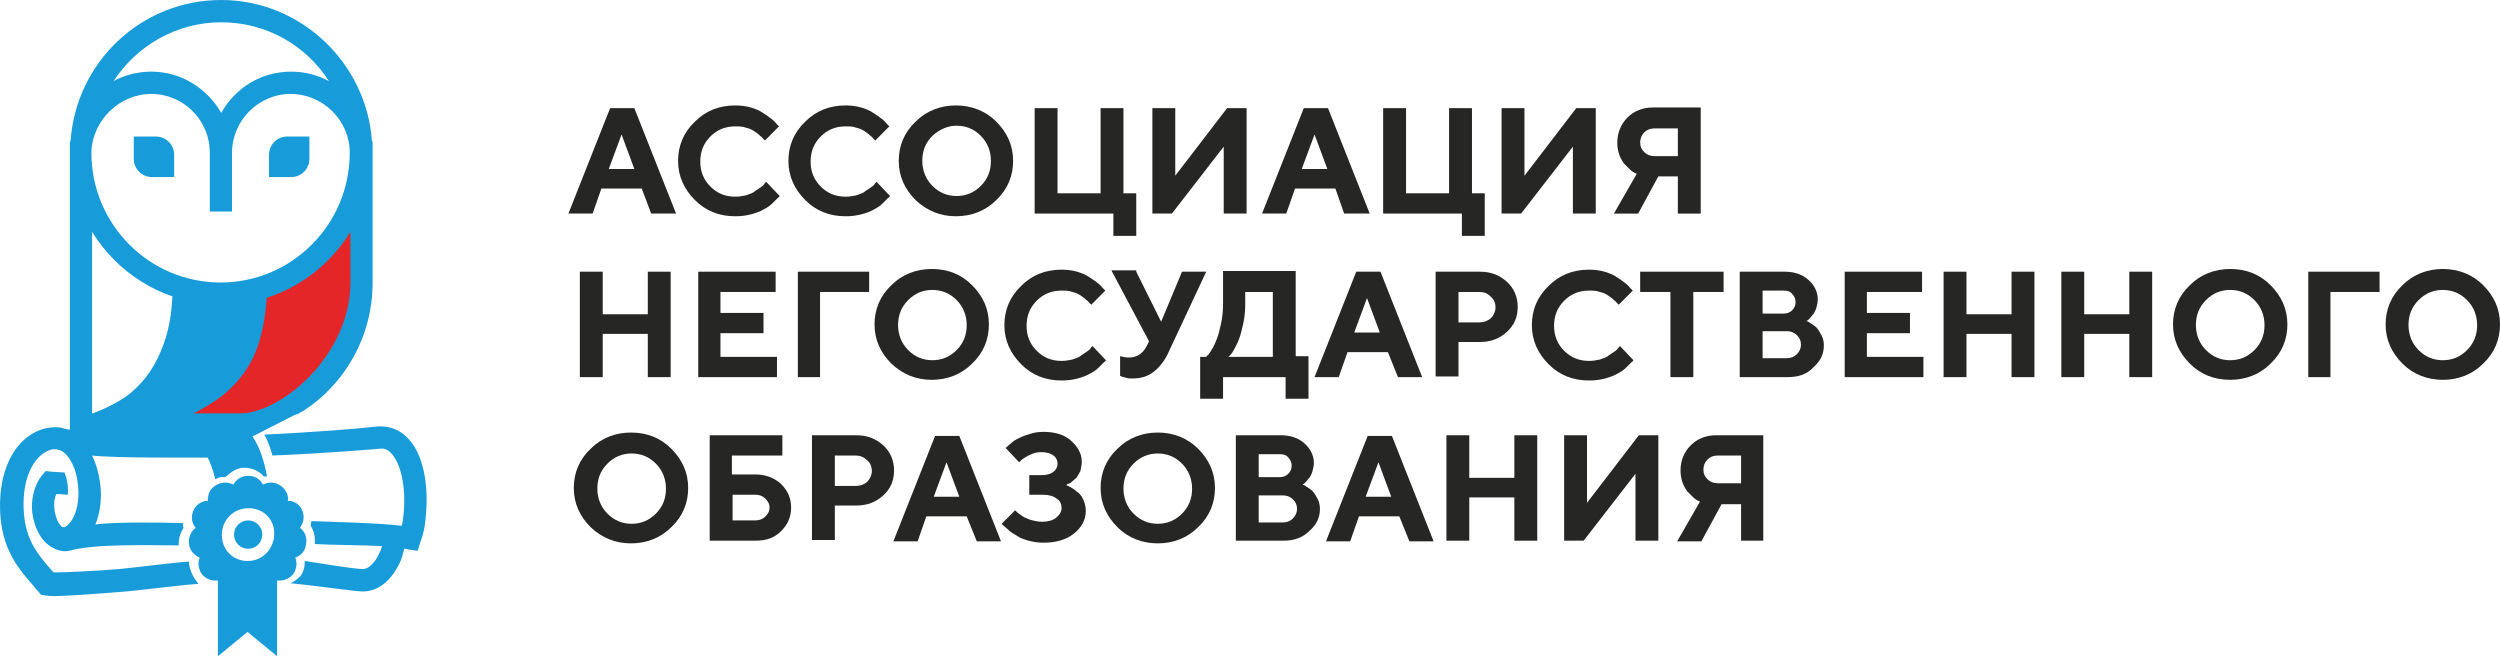
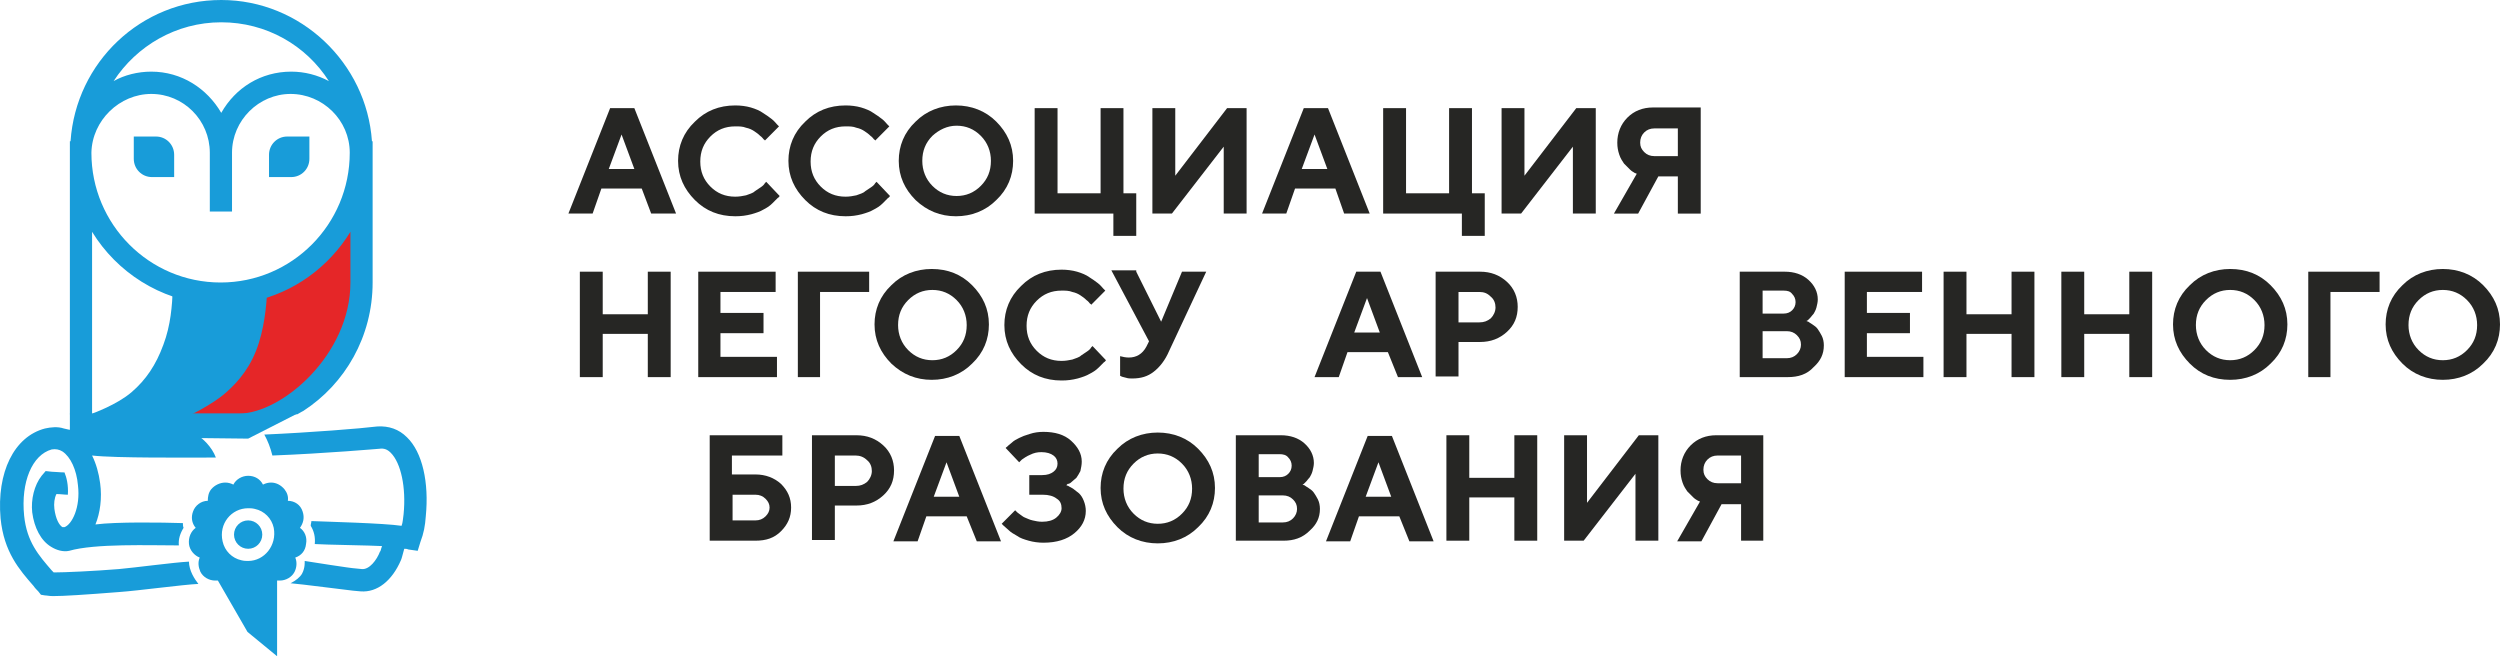
<svg xmlns="http://www.w3.org/2000/svg" width="160" height="42" viewBox="0 0 160 42" fill="none">
  <path d="M41.072 12.068H38.488L37.928 13.668H36.378L39.048 6.921H40.598L43.268 13.668H41.675L41.072 12.068ZM40.598 10.814L39.78 8.608L38.962 10.814H40.598Z" fill="#262624" />
  <path d="M47.057 6.748C47.401 6.748 47.746 6.791 48.047 6.877C48.349 6.964 48.65 7.094 48.822 7.223C49.038 7.353 49.21 7.483 49.382 7.613C49.554 7.742 49.641 7.872 49.727 7.959L49.856 8.088L48.952 8.997C48.952 8.954 48.908 8.954 48.865 8.91C48.822 8.867 48.779 8.781 48.65 8.694C48.521 8.564 48.392 8.478 48.263 8.391C48.133 8.305 47.961 8.218 47.746 8.175C47.531 8.088 47.315 8.088 47.057 8.088C46.411 8.088 45.894 8.305 45.464 8.737C45.033 9.17 44.818 9.689 44.818 10.338C44.818 10.986 45.033 11.505 45.464 11.938C45.894 12.371 46.411 12.587 47.057 12.587C47.315 12.587 47.531 12.544 47.746 12.5C47.961 12.414 48.176 12.371 48.306 12.241C48.435 12.154 48.564 12.068 48.693 11.981C48.822 11.895 48.908 11.808 48.952 11.722L49.038 11.635L49.899 12.544C49.856 12.587 49.856 12.63 49.77 12.673C49.727 12.717 49.597 12.846 49.425 13.019C49.253 13.193 49.038 13.322 48.865 13.409C48.65 13.539 48.392 13.625 48.09 13.711C47.746 13.798 47.444 13.841 47.057 13.841C46.024 13.841 45.162 13.495 44.473 12.803C43.785 12.111 43.397 11.289 43.397 10.294C43.397 9.343 43.741 8.478 44.473 7.786C45.162 7.094 46.024 6.748 47.057 6.748Z" fill="#262624" />
  <path d="M54.118 6.748C54.463 6.748 54.807 6.791 55.109 6.877C55.41 6.964 55.712 7.094 55.884 7.223C56.099 7.353 56.271 7.483 56.444 7.613C56.616 7.742 56.702 7.872 56.788 7.959L56.917 8.088L56.013 8.997C56.013 8.954 55.97 8.954 55.927 8.91C55.884 8.867 55.841 8.781 55.712 8.694C55.583 8.564 55.453 8.478 55.324 8.391C55.195 8.305 55.023 8.218 54.807 8.175C54.592 8.088 54.377 8.088 54.118 8.088C53.473 8.088 52.956 8.305 52.525 8.737C52.095 9.17 51.879 9.689 51.879 10.338C51.879 10.986 52.095 11.505 52.525 11.938C52.956 12.371 53.473 12.587 54.118 12.587C54.377 12.587 54.592 12.544 54.807 12.5C55.023 12.414 55.238 12.371 55.367 12.241C55.496 12.154 55.626 12.068 55.755 11.981C55.884 11.895 55.97 11.808 56.013 11.722L56.099 11.635L56.96 12.544C56.917 12.587 56.917 12.63 56.831 12.673C56.788 12.717 56.659 12.846 56.487 13.019C56.315 13.193 56.099 13.322 55.927 13.409C55.712 13.539 55.453 13.625 55.152 13.711C54.807 13.798 54.506 13.841 54.118 13.841C53.085 13.841 52.224 13.495 51.535 12.803C50.846 12.111 50.459 11.289 50.459 10.294C50.459 9.343 50.803 8.478 51.535 7.786C52.224 7.094 53.085 6.748 54.118 6.748Z" fill="#262624" />
  <path d="M58.596 12.803C57.907 12.111 57.52 11.289 57.52 10.294C57.52 9.343 57.864 8.478 58.596 7.786C59.285 7.094 60.19 6.748 61.18 6.748C62.17 6.748 63.075 7.094 63.764 7.786C64.453 8.478 64.84 9.3 64.84 10.294C64.84 11.246 64.496 12.111 63.764 12.803C63.075 13.495 62.17 13.841 61.18 13.841C60.19 13.841 59.328 13.495 58.596 12.803ZM59.673 8.694C59.242 9.127 59.027 9.646 59.027 10.294C59.027 10.9 59.242 11.462 59.673 11.895C60.103 12.327 60.62 12.544 61.223 12.544C61.826 12.544 62.343 12.327 62.773 11.895C63.204 11.462 63.419 10.943 63.419 10.294C63.419 9.689 63.204 9.127 62.773 8.694C62.343 8.261 61.826 8.045 61.223 8.045C60.62 8.045 60.103 8.305 59.673 8.694Z" fill="#262624" />
  <path d="M66.218 13.668V6.921H67.682V12.371H70.438V6.921H71.901V12.371H72.72V15.096H71.256V13.668H66.218Z" fill="#262624" />
  <path d="M79.782 13.668H78.318V9.386L75.002 13.668H73.753V6.921H75.217V11.246L78.533 6.921H79.782V13.668Z" fill="#262624" />
  <path d="M85.465 12.068H82.882L82.322 13.668H80.772L83.442 6.921H84.992L87.661 13.668H86.025L85.465 12.068ZM84.949 10.814L84.131 8.608L83.312 10.814H84.949Z" fill="#262624" />
  <path d="M88.522 13.668V6.921H89.987V12.371H92.742V6.921H94.206V12.371H95.024V15.096H93.56V13.668H88.522Z" fill="#262624" />
  <path d="M102.086 13.668H100.665V9.386L97.35 13.668H96.101V6.921H97.565V11.246L100.881 6.921H102.129V13.668H102.086Z" fill="#262624" />
  <path d="M108.846 6.921V13.669H107.382V11.29H106.133L104.842 13.669H103.292L104.755 11.117C104.712 11.117 104.669 11.073 104.626 11.073C104.583 11.03 104.454 10.987 104.325 10.857C104.196 10.727 104.067 10.598 103.937 10.468C103.851 10.338 103.722 10.165 103.636 9.905C103.55 9.646 103.507 9.43 103.507 9.127C103.507 8.521 103.722 7.959 104.153 7.527C104.583 7.094 105.143 6.878 105.789 6.878H108.846V6.921ZM104.971 9.127C104.971 9.386 105.057 9.559 105.229 9.732C105.401 9.905 105.617 9.992 105.875 9.992H107.382V8.219H105.875C105.617 8.219 105.401 8.305 105.229 8.478C105.057 8.651 104.971 8.867 104.971 9.127Z" fill="#262624" />
  <path d="M42.923 17.388V24.136H41.459V21.368H38.574V24.136H37.11V17.388H38.574V20.113H41.459V17.388H42.923Z" fill="#262624" />
  <path d="M46.109 22.838H49.726V24.136H44.688V17.388H49.64V18.686H46.109V20.027H48.865V21.324H46.109V22.838Z" fill="#262624" />
  <path d="M51.062 24.136V17.388H55.626V18.686H52.483V24.136H51.062Z" fill="#262624" />
  <path d="M57.047 23.271C56.358 22.579 55.97 21.757 55.97 20.762C55.97 19.81 56.315 18.945 57.047 18.253C57.736 17.561 58.64 17.215 59.63 17.215C60.664 17.215 61.525 17.561 62.214 18.253C62.903 18.945 63.29 19.767 63.29 20.762C63.29 21.713 62.946 22.579 62.214 23.271C61.525 23.963 60.62 24.309 59.63 24.309C58.64 24.309 57.779 23.963 57.047 23.271ZM58.123 19.205C57.693 19.637 57.477 20.156 57.477 20.805C57.477 21.411 57.693 21.973 58.123 22.406C58.554 22.838 59.07 23.054 59.673 23.054C60.276 23.054 60.793 22.838 61.223 22.406C61.654 21.973 61.869 21.454 61.869 20.805C61.869 20.2 61.654 19.637 61.223 19.205C60.793 18.772 60.276 18.556 59.673 18.556C59.07 18.556 58.554 18.772 58.123 19.205Z" fill="#262624" />
  <path d="M67.94 17.258C68.285 17.258 68.629 17.302 68.931 17.388C69.232 17.475 69.533 17.604 69.706 17.734C69.921 17.864 70.093 17.994 70.265 18.123C70.438 18.253 70.524 18.383 70.61 18.469L70.739 18.599L69.835 19.508C69.835 19.464 69.792 19.464 69.749 19.421C69.706 19.378 69.663 19.291 69.533 19.205C69.404 19.075 69.275 18.988 69.146 18.902C69.017 18.816 68.844 18.729 68.629 18.686C68.414 18.599 68.199 18.599 67.94 18.599C67.294 18.599 66.778 18.816 66.347 19.248C65.916 19.68 65.701 20.2 65.701 20.848C65.701 21.497 65.916 22.016 66.347 22.449C66.778 22.881 67.294 23.098 67.94 23.098C68.199 23.098 68.414 23.054 68.629 23.011C68.844 22.925 69.06 22.881 69.189 22.752C69.318 22.665 69.447 22.579 69.576 22.492C69.706 22.406 69.792 22.319 69.835 22.233L69.921 22.146L70.782 23.054C70.739 23.098 70.739 23.141 70.653 23.184C70.61 23.227 70.481 23.357 70.308 23.53C70.136 23.703 69.921 23.833 69.749 23.919C69.533 24.049 69.275 24.136 68.974 24.222C68.629 24.309 68.328 24.352 67.94 24.352C66.907 24.352 66.046 24.006 65.357 23.314C64.668 22.622 64.28 21.8 64.28 20.805C64.28 19.854 64.625 18.988 65.357 18.296C66.046 17.604 66.907 17.258 67.94 17.258Z" fill="#262624" />
  <path d="M72.72 17.388L74.313 20.589L75.648 17.388H77.198L74.83 22.449C74.572 23.055 74.227 23.487 73.84 23.79C73.452 24.093 73.022 24.223 72.462 24.223C72.333 24.223 72.203 24.223 72.074 24.179C71.945 24.136 71.859 24.136 71.773 24.093L71.687 24.049V22.795C71.859 22.838 72.031 22.882 72.246 22.882C72.72 22.882 73.108 22.665 73.366 22.189L73.538 21.843L71.127 17.302H72.72V17.388Z" fill="#262624" />
-   <path d="M76.811 22.838H77.198C77.241 22.795 77.241 22.752 77.327 22.709C77.37 22.665 77.456 22.535 77.586 22.319C77.715 22.103 77.801 21.887 77.887 21.67C77.973 21.454 78.059 21.108 78.145 20.719C78.231 20.329 78.275 19.897 78.275 19.421V17.345H82.925V22.795H83.743V25.52H82.279V24.136H78.275V25.52H76.811V22.838ZM79.695 19.464C79.695 19.897 79.652 20.329 79.566 20.719C79.48 21.108 79.394 21.454 79.308 21.67C79.222 21.93 79.093 22.146 79.007 22.319C78.92 22.492 78.834 22.622 78.748 22.709L78.619 22.838H81.461V18.686H79.695V19.464Z" fill="#262624" />
  <path d="M88.824 22.535H86.24L85.68 24.136H84.13L86.8 17.388H88.35L91.02 24.136H89.47L88.824 22.535ZM88.307 21.281L87.489 19.075L86.671 21.281H88.307Z" fill="#262624" />
  <path d="M91.88 17.388H94.722C95.411 17.388 95.971 17.605 96.445 18.037C96.918 18.47 97.133 19.032 97.133 19.637C97.133 20.286 96.918 20.805 96.445 21.238C95.971 21.67 95.411 21.887 94.722 21.887H93.344V24.093H91.88V17.388ZM94.679 18.686H93.344V20.632H94.679C94.981 20.632 95.196 20.546 95.411 20.373C95.583 20.2 95.713 19.94 95.713 19.681C95.713 19.421 95.626 19.162 95.411 18.989C95.196 18.772 94.981 18.686 94.679 18.686Z" fill="#262624" />
-   <path d="M101.699 17.258C102.043 17.258 102.388 17.302 102.689 17.388C102.99 17.475 103.292 17.604 103.464 17.734C103.679 17.864 103.851 17.994 104.024 18.123C104.196 18.253 104.282 18.383 104.368 18.469L104.497 18.599L103.593 19.508C103.593 19.464 103.55 19.464 103.507 19.421C103.464 19.378 103.421 19.291 103.292 19.205C103.163 19.075 103.033 18.988 102.904 18.902C102.775 18.816 102.603 18.729 102.388 18.686C102.172 18.599 101.957 18.599 101.699 18.599C101.053 18.599 100.536 18.816 100.105 19.248C99.675 19.68 99.46 20.2 99.46 20.848C99.46 21.497 99.675 22.016 100.105 22.449C100.536 22.881 101.053 23.098 101.699 23.098C101.957 23.098 102.172 23.054 102.388 23.011C102.603 22.925 102.818 22.881 102.947 22.752C103.076 22.665 103.206 22.579 103.335 22.492C103.464 22.406 103.55 22.319 103.593 22.233L103.679 22.146L104.54 23.054C104.497 23.098 104.497 23.141 104.411 23.184C104.368 23.227 104.239 23.357 104.067 23.53C103.895 23.703 103.679 23.833 103.507 23.919C103.292 24.049 103.033 24.136 102.732 24.222C102.387 24.309 102.086 24.352 101.699 24.352C100.665 24.352 99.804 24.006 99.115 23.314C98.426 22.622 98.039 21.8 98.039 20.805C98.039 19.854 98.383 18.988 99.115 18.296C99.804 17.604 100.665 17.258 101.699 17.258Z" fill="#262624" />
-   <path d="M105.014 17.388H110.31V18.686H108.372V24.136H106.908V18.686H104.971V17.388H105.014Z" fill="#262624" />
  <path d="M114.4 24.136H111.343V17.388H114.228C114.831 17.388 115.348 17.561 115.735 17.907C116.123 18.253 116.338 18.686 116.338 19.162C116.338 19.335 116.295 19.508 116.252 19.681C116.209 19.854 116.123 19.983 116.08 20.07C115.994 20.157 115.907 20.286 115.864 20.329C115.778 20.416 115.735 20.459 115.692 20.503L115.606 20.546C115.649 20.546 115.692 20.589 115.735 20.589C115.778 20.632 115.864 20.675 115.994 20.762C116.123 20.849 116.252 20.935 116.338 21.065C116.424 21.195 116.51 21.324 116.596 21.497C116.683 21.67 116.726 21.887 116.726 22.103C116.726 22.665 116.51 23.098 116.08 23.487C115.649 23.963 115.089 24.136 114.4 24.136ZM114.142 18.599H112.807V20.07H114.142C114.4 20.07 114.573 19.983 114.702 19.854C114.831 19.724 114.917 19.551 114.917 19.335C114.917 19.118 114.831 18.945 114.702 18.816C114.573 18.643 114.4 18.599 114.142 18.599ZM112.807 22.925H114.357C114.616 22.925 114.831 22.838 115.003 22.665C115.175 22.492 115.262 22.276 115.262 22.06C115.262 21.8 115.175 21.627 115.003 21.454C114.831 21.281 114.616 21.195 114.357 21.195H112.807V22.925Z" fill="#262624" />
  <path d="M119.481 22.838H123.098V24.136H118.061V17.388H123.012V18.686H119.481V20.027H122.237V21.324H119.481V22.838Z" fill="#262624" />
  <path d="M130.203 17.388V24.136H128.739V21.368H125.854V24.136H124.39V17.388H125.854V20.113H128.739V17.388H130.203Z" fill="#262624" />
  <path d="M137.739 17.388V24.136H136.275V21.368H133.39V24.136H131.926V17.388H133.39V20.113H136.275V17.388H137.739Z" fill="#262624" />
  <path d="M140.15 23.271C139.461 22.579 139.073 21.757 139.073 20.762C139.073 19.81 139.418 18.945 140.15 18.253C140.839 17.561 141.743 17.215 142.733 17.215C143.767 17.215 144.628 17.561 145.317 18.253C146.006 18.945 146.393 19.767 146.393 20.762C146.393 21.713 146.049 22.579 145.317 23.271C144.628 23.963 143.724 24.309 142.733 24.309C141.7 24.309 140.839 23.963 140.15 23.271ZM141.183 19.205C140.753 19.637 140.537 20.156 140.537 20.805C140.537 21.411 140.753 21.973 141.183 22.406C141.614 22.838 142.13 23.054 142.733 23.054C143.336 23.054 143.853 22.838 144.283 22.406C144.714 21.973 144.929 21.454 144.929 20.805C144.929 20.2 144.714 19.637 144.283 19.205C143.853 18.772 143.336 18.556 142.733 18.556C142.13 18.556 141.614 18.772 141.183 19.205Z" fill="#262624" />
  <path d="M147.729 24.136V17.388H152.293V18.686H149.149V24.136H147.729Z" fill="#262624" />
  <path d="M153.757 23.271C153.068 22.579 152.68 21.757 152.68 20.762C152.68 19.81 153.025 18.945 153.757 18.253C154.446 17.561 155.35 17.215 156.34 17.215C157.331 17.215 158.235 17.561 158.924 18.253C159.613 18.945 160 19.767 160 20.762C160 21.713 159.656 22.579 158.924 23.271C158.235 23.963 157.331 24.309 156.34 24.309C155.35 24.309 154.446 23.963 153.757 23.271ZM154.79 19.205C154.359 19.637 154.144 20.156 154.144 20.805C154.144 21.411 154.359 21.973 154.79 22.406C155.221 22.838 155.737 23.054 156.34 23.054C156.943 23.054 157.46 22.838 157.89 22.406C158.321 21.973 158.536 21.454 158.536 20.805C158.536 20.2 158.321 19.637 157.89 19.205C157.46 18.772 156.943 18.556 156.34 18.556C155.737 18.556 155.221 18.772 154.79 19.205Z" fill="#262624" />
-   <path d="M37.799 33.738C37.11 33.046 36.723 32.224 36.723 31.23C36.723 30.278 37.067 29.413 37.799 28.721C38.488 28.029 39.392 27.683 40.383 27.683C41.416 27.683 42.277 28.029 42.966 28.721C43.655 29.413 44.043 30.235 44.043 31.23C44.043 32.181 43.698 33.046 42.966 33.738C42.277 34.43 41.373 34.776 40.383 34.776C39.392 34.776 38.531 34.43 37.799 33.738ZM38.876 29.672C38.445 30.105 38.23 30.624 38.23 31.273C38.23 31.878 38.445 32.441 38.876 32.873C39.306 33.306 39.823 33.522 40.426 33.522C41.029 33.522 41.545 33.306 41.976 32.873C42.406 32.441 42.622 31.922 42.622 31.273C42.622 30.667 42.406 30.105 41.976 29.672C41.545 29.24 41.029 29.023 40.426 29.023C39.823 29.023 39.306 29.24 38.876 29.672Z" fill="#262624" />
  <path d="M48.349 34.604H45.421V27.856H50.071V29.154H46.842V30.365H48.349C48.995 30.365 49.554 30.581 49.985 30.97C50.416 31.403 50.631 31.879 50.631 32.484C50.631 33.09 50.416 33.566 49.985 33.998C49.554 34.431 49.038 34.604 48.349 34.604ZM46.885 33.306H48.349C48.607 33.306 48.822 33.219 48.995 33.047C49.167 32.873 49.253 32.7 49.253 32.484C49.253 32.268 49.167 32.095 48.995 31.922C48.822 31.749 48.607 31.662 48.349 31.662H46.885V33.306Z" fill="#262624" />
  <path d="M51.966 27.856H54.808C55.497 27.856 56.056 28.072 56.53 28.505C57.004 28.937 57.219 29.5 57.219 30.105C57.219 30.754 57.004 31.273 56.53 31.706C56.056 32.138 55.497 32.354 54.808 32.354H53.43V34.56H51.966V27.856ZM54.765 29.154H53.43V31.1H54.765C55.066 31.1 55.281 31.014 55.497 30.84C55.669 30.668 55.798 30.408 55.798 30.148C55.798 29.889 55.712 29.629 55.497 29.456C55.281 29.24 55.023 29.154 54.765 29.154Z" fill="#262624" />
  <path d="M61.869 33.046H59.286L58.726 34.647H57.176L59.845 27.899H61.395L64.065 34.647H62.515L61.869 33.046ZM61.395 31.792L60.577 29.586L59.759 31.792H61.395Z" fill="#262624" />
  <path d="M68.242 31.056C68.285 31.056 68.328 31.099 68.371 31.099C68.414 31.143 68.543 31.186 68.673 31.273C68.802 31.359 68.931 31.489 69.06 31.575C69.189 31.705 69.275 31.835 69.362 32.051C69.448 32.267 69.491 32.484 69.491 32.7C69.491 33.262 69.232 33.738 68.759 34.127C68.285 34.517 67.639 34.733 66.778 34.733C66.477 34.733 66.132 34.69 65.831 34.603C65.529 34.517 65.271 34.43 65.099 34.3C64.883 34.171 64.711 34.084 64.582 33.954C64.453 33.825 64.324 33.738 64.238 33.651L64.108 33.522L64.97 32.657L65.056 32.743C65.099 32.786 65.142 32.83 65.271 32.916C65.4 33.003 65.486 33.089 65.615 33.133C65.745 33.176 65.874 33.262 66.089 33.306C66.261 33.349 66.477 33.392 66.692 33.392C67.079 33.392 67.381 33.306 67.596 33.133C67.811 32.959 67.941 32.743 67.941 32.527C67.941 32.267 67.855 32.051 67.639 31.921C67.424 31.748 67.123 31.662 66.735 31.662H65.874V30.407H66.692C67.036 30.407 67.252 30.321 67.424 30.191C67.596 30.061 67.682 29.888 67.682 29.672C67.682 29.456 67.596 29.283 67.424 29.153C67.252 29.023 66.993 28.937 66.649 28.937C66.391 28.937 66.175 28.98 65.917 29.11C65.702 29.196 65.529 29.326 65.4 29.413L65.228 29.586L64.367 28.677C64.367 28.634 64.41 28.634 64.453 28.591C64.496 28.547 64.582 28.461 64.754 28.331C64.883 28.201 65.056 28.115 65.228 28.029C65.4 27.942 65.615 27.855 65.917 27.769C66.175 27.682 66.477 27.639 66.778 27.639C67.51 27.639 68.113 27.812 68.543 28.201C68.974 28.591 69.232 29.023 69.232 29.542C69.232 29.759 69.189 29.932 69.146 30.148C69.06 30.321 68.974 30.451 68.888 30.581C68.802 30.667 68.673 30.753 68.587 30.84C68.5 30.927 68.414 30.97 68.328 30.97L68.242 31.056Z" fill="#262624" />
  <path d="M71.514 33.738C70.826 33.046 70.438 32.224 70.438 31.23C70.438 30.278 70.782 29.413 71.514 28.721C72.203 28.029 73.108 27.683 74.098 27.683C75.088 27.683 75.993 28.029 76.681 28.721C77.37 29.413 77.758 30.235 77.758 31.23C77.758 32.181 77.413 33.046 76.681 33.738C75.993 34.43 75.088 34.776 74.098 34.776C73.108 34.776 72.203 34.43 71.514 33.738ZM72.548 29.672C72.117 30.105 71.902 30.624 71.902 31.273C71.902 31.878 72.117 32.441 72.548 32.873C72.978 33.306 73.495 33.522 74.098 33.522C74.701 33.522 75.218 33.306 75.648 32.873C76.079 32.441 76.294 31.922 76.294 31.273C76.294 30.667 76.079 30.105 75.648 29.672C75.218 29.24 74.701 29.023 74.098 29.023C73.495 29.023 72.978 29.24 72.548 29.672Z" fill="#262624" />
  <path d="M82.15 34.604H79.093V27.856H81.978C82.581 27.856 83.097 28.029 83.485 28.375C83.872 28.721 84.088 29.154 84.088 29.629C84.088 29.802 84.044 29.975 84.001 30.148C83.958 30.322 83.872 30.451 83.829 30.538C83.743 30.624 83.657 30.754 83.614 30.797C83.528 30.884 83.485 30.927 83.442 30.97L83.356 31.014C83.399 31.014 83.442 31.057 83.485 31.057C83.528 31.1 83.614 31.143 83.743 31.23C83.872 31.316 84.001 31.403 84.088 31.533C84.174 31.662 84.26 31.792 84.346 31.965C84.432 32.138 84.475 32.354 84.475 32.571C84.475 33.133 84.26 33.566 83.829 33.955C83.356 34.431 82.796 34.604 82.15 34.604ZM81.892 29.067H80.557V30.538H81.892C82.15 30.538 82.322 30.451 82.451 30.322C82.581 30.192 82.667 30.019 82.667 29.802C82.667 29.586 82.581 29.413 82.451 29.283C82.322 29.11 82.107 29.067 81.892 29.067ZM80.557 33.436H82.107C82.365 33.436 82.581 33.349 82.753 33.176C82.925 33.003 83.011 32.787 83.011 32.571C83.011 32.311 82.925 32.138 82.753 31.965C82.581 31.792 82.365 31.706 82.107 31.706H80.557V33.436Z" fill="#262624" />
  <path d="M89.556 33.046H86.972L86.412 34.647H84.862L87.532 27.899H89.082L91.752 34.647H90.202L89.556 33.046ZM89.039 31.792L88.221 29.586L87.403 31.792H89.039Z" fill="#262624" />
  <path d="M98.383 27.856V34.604H96.919V31.835H94.034V34.604H92.57V27.856H94.034V30.581H96.919V27.856H98.383Z" fill="#262624" />
  <path d="M106.134 34.604H104.67V30.322L101.354 34.604H100.105V27.856H101.569V32.181L104.885 27.856H106.134V34.604Z" fill="#262624" />
  <path d="M112.85 27.856V34.604H111.429V32.268H110.18L108.888 34.647H107.338L108.802 32.095C108.759 32.095 108.716 32.052 108.673 32.052C108.63 32.008 108.501 31.965 108.372 31.835C108.243 31.706 108.113 31.576 107.984 31.446C107.898 31.316 107.769 31.143 107.683 30.884C107.597 30.624 107.554 30.408 107.554 30.105C107.554 29.5 107.769 28.937 108.2 28.505C108.63 28.072 109.19 27.856 109.836 27.856H112.85ZM109.018 30.062C109.018 30.322 109.104 30.494 109.276 30.668C109.448 30.84 109.664 30.927 109.922 30.927H111.429V29.154H109.922C109.664 29.154 109.448 29.24 109.276 29.413C109.104 29.586 109.018 29.802 109.018 30.062Z" fill="#262624" />
  <path d="M13.945 18.686C16.184 18.599 17.26 18.253 17.26 18.253C17.26 18.253 17.217 20.157 16.959 21.411C16.7 22.665 16.356 24.352 14.935 25.434C13.514 26.515 12.524 26.904 11.921 26.818C11.318 26.731 8.175 26.602 8.175 26.515C8.175 26.428 9.983 26.256 10.371 23.963C10.801 21.671 12.222 20.416 12.222 19.378C12.222 18.34 13.945 18.686 13.945 18.686Z" fill="#189CD9" />
  <path d="M19.843 17.129C20.705 16.307 21.437 16.004 22.126 14.923C22.858 13.841 22.987 13.928 22.987 14.447C22.987 14.966 23.03 15.961 22.987 17.907C22.944 19.854 22.212 21.93 21.523 23.011C20.791 24.093 19.413 26.212 18.164 26.774C17.561 27.034 15.408 26.948 14.892 26.861C14.375 26.818 13.126 27.25 14.03 25.996C14.935 24.785 16.485 23.833 16.786 21.8C16.959 20.676 17.734 18.556 17.734 18.426C17.734 18.297 19.843 17.129 19.843 17.129Z" fill="#E52628" />
  <path d="M6.366 27.726L5.893 26.472C5.893 26.472 7.486 25.91 8.433 25.088C9.337 24.309 9.983 23.358 10.457 22.06C10.93 20.806 11.017 19.551 11.06 18.47L12.48 18.513C12.438 19.681 12.308 21.065 11.792 22.536C11.189 24.223 10.285 25.174 9.38 25.953C8.218 26.948 6.452 27.726 6.366 27.726Z" fill="#189CD9" />
  <path d="M12.093 27.553L11.748 26.775C11.748 26.775 13.557 25.953 14.504 25.088C15.279 24.396 16.098 23.444 16.571 21.93C17.002 20.546 17.088 19.119 17.131 17.951L17.949 17.994C17.906 19.249 17.82 20.676 17.346 22.19C16.829 23.92 15.839 25.001 15.064 25.737C14.031 26.688 12.179 27.51 12.093 27.553Z" fill="#E52628" />
  <path d="M19.801 10.165V8.738H18.38C17.734 8.738 17.217 9.257 17.217 9.905V11.333H18.638C19.284 11.333 19.801 10.814 19.801 10.165Z" fill="#189CD9" />
  <path d="M9.725 11.333H11.146V9.905C11.146 9.257 10.629 8.738 9.983 8.738H8.562V10.165C8.562 10.814 9.079 11.333 9.725 11.333Z" fill="#189CD9" />
  <path d="M12.309 36.766C12.179 36.506 12.093 36.204 12.093 35.944C11.189 35.987 8.605 36.333 7.615 36.42C6.022 36.55 4.127 36.636 3.438 36.636C3.395 36.593 3.352 36.55 3.309 36.506C2.491 35.555 1.716 34.69 1.544 33.003C1.329 30.84 2.061 29.11 3.309 28.764C3.568 28.721 3.783 28.764 3.998 28.894C4.515 29.24 4.902 30.061 4.989 31.056C5.161 32.484 4.601 33.565 4.127 33.738C4.084 33.738 4.084 33.738 3.998 33.738C3.783 33.608 3.568 33.219 3.481 32.57C3.438 32.224 3.481 31.878 3.611 31.619C3.869 31.619 4.127 31.662 4.343 31.662C4.386 31.056 4.257 30.537 4.127 30.235C3.826 30.235 3.525 30.191 3.309 30.191L2.922 30.148L2.663 30.451C2.19 31.056 1.974 31.965 2.061 32.786C2.19 33.781 2.62 34.603 3.266 34.992C3.611 35.209 4.041 35.339 4.429 35.252C6.065 34.776 9.596 34.906 11.447 34.906C11.404 34.517 11.533 34.127 11.749 33.781C11.706 33.695 11.706 33.565 11.706 33.479C10.371 33.435 7.443 33.392 6.108 33.565C6.409 32.83 6.539 31.878 6.409 30.927C6.323 30.278 6.151 29.672 5.893 29.153C7.4 29.326 12.007 29.283 13.816 29.283C13.557 28.591 12.954 28.029 12.567 27.812C10.199 27.812 5.462 27.812 4.084 27.423C3.697 27.293 3.266 27.337 2.879 27.423C0.898 27.942 -0.222 30.235 0.037 33.176C0.252 35.339 1.242 36.463 2.147 37.501C2.233 37.631 2.362 37.761 2.448 37.847L2.62 38.064L2.879 38.107C3.008 38.107 3.137 38.15 3.395 38.15C4.084 38.15 5.419 38.064 7.615 37.891C8.864 37.804 11.706 37.415 12.696 37.371C12.567 37.199 12.438 37.026 12.309 36.766ZM26.044 27.985C25.527 27.466 24.882 27.25 24.15 27.293C23.116 27.423 19.844 27.683 16.916 27.812C17.131 28.202 17.303 28.634 17.433 29.153C20.834 29.023 24.236 28.721 24.279 28.721C24.58 28.677 24.796 28.764 25.011 28.98C25.657 29.629 26.001 31.186 25.829 32.916C25.786 33.176 25.786 33.435 25.7 33.652C24.537 33.479 20.963 33.392 19.93 33.349C19.93 33.435 19.887 33.522 19.887 33.652C20.102 33.998 20.188 34.387 20.145 34.819C20.705 34.863 23.805 34.906 24.451 34.949C24.365 35.166 24.365 35.295 24.322 35.295C24.107 35.858 23.633 36.463 23.159 36.42L22.729 36.377C22.513 36.377 19.758 35.944 19.499 35.901C19.499 35.901 19.542 36.333 19.327 36.723C19.198 36.939 18.939 37.155 18.595 37.328C19.198 37.371 22.169 37.761 22.599 37.804L23.073 37.847C24.15 37.934 25.097 37.155 25.657 35.858C25.7 35.771 25.743 35.598 25.872 35.122C25.958 35.122 26.044 35.122 26.13 35.166L26.733 35.252L26.905 34.69C27.121 34.127 27.207 33.652 27.25 33.046C27.465 30.883 27.035 28.937 26.044 27.985Z" fill="#189CD9" />
-   <path d="M15.021 27.207H11.835C11.318 27.207 10.845 27.64 10.457 28.332H12.179C12.868 28.332 13.471 29.327 13.773 30.668C13.902 30.624 14.031 30.495 14.418 30.538C14.763 30.235 15.15 29.932 15.624 29.932C16.356 29.932 16.787 30.365 16.873 30.495C16.959 30.495 17.002 30.495 17.088 30.495C16.744 28.548 15.969 27.207 15.021 27.207Z" fill="#189CD9" />
-   <path d="M19.198 33.782C19.413 33.479 19.5 33.133 19.37 32.744C19.241 32.311 18.854 32.052 18.423 32.052C18.466 31.792 18.38 31.532 18.208 31.316C17.992 31.057 17.691 30.884 17.347 30.884C17.174 30.884 17.002 30.927 16.83 31.014C16.658 30.668 16.313 30.451 15.883 30.451C15.495 30.451 15.108 30.668 14.935 31.014C14.763 30.927 14.591 30.884 14.419 30.884C14.074 30.884 13.73 31.057 13.514 31.316C13.342 31.532 13.299 31.792 13.299 32.052C12.868 32.052 12.481 32.354 12.352 32.744C12.223 33.09 12.266 33.479 12.524 33.782C12.223 33.998 12.05 34.387 12.094 34.82C12.136 35.209 12.438 35.555 12.782 35.685C12.653 35.988 12.696 36.291 12.825 36.593C12.998 36.939 13.385 37.156 13.773 37.156C13.816 37.156 13.902 37.156 13.945 37.156V42L15.84 40.443L17.734 42V37.156C17.777 37.156 17.863 37.156 17.906 37.156C18.294 37.156 18.681 36.939 18.854 36.593C18.983 36.334 19.026 35.988 18.897 35.685C19.284 35.555 19.543 35.252 19.586 34.82C19.672 34.387 19.5 33.998 19.198 33.782ZM15.883 35.901C15.753 35.901 15.624 35.901 15.452 35.858C14.849 35.728 14.376 35.252 14.246 34.647C13.988 33.522 14.806 32.527 15.883 32.527C16.012 32.527 16.141 32.527 16.313 32.571C16.916 32.7 17.39 33.176 17.519 33.782C17.734 34.906 16.916 35.901 15.883 35.901Z" fill="#189CD9" />
+   <path d="M19.198 33.782C19.413 33.479 19.5 33.133 19.37 32.744C19.241 32.311 18.854 32.052 18.423 32.052C18.466 31.792 18.38 31.532 18.208 31.316C17.992 31.057 17.691 30.884 17.347 30.884C17.174 30.884 17.002 30.927 16.83 31.014C16.658 30.668 16.313 30.451 15.883 30.451C15.495 30.451 15.108 30.668 14.935 31.014C14.763 30.927 14.591 30.884 14.419 30.884C14.074 30.884 13.73 31.057 13.514 31.316C13.342 31.532 13.299 31.792 13.299 32.052C12.868 32.052 12.481 32.354 12.352 32.744C12.223 33.09 12.266 33.479 12.524 33.782C12.223 33.998 12.05 34.387 12.094 34.82C12.136 35.209 12.438 35.555 12.782 35.685C12.653 35.988 12.696 36.291 12.825 36.593C12.998 36.939 13.385 37.156 13.773 37.156C13.816 37.156 13.902 37.156 13.945 37.156L15.84 40.443L17.734 42V37.156C17.777 37.156 17.863 37.156 17.906 37.156C18.294 37.156 18.681 36.939 18.854 36.593C18.983 36.334 19.026 35.988 18.897 35.685C19.284 35.555 19.543 35.252 19.586 34.82C19.672 34.387 19.5 33.998 19.198 33.782ZM15.883 35.901C15.753 35.901 15.624 35.901 15.452 35.858C14.849 35.728 14.376 35.252 14.246 34.647C13.988 33.522 14.806 32.527 15.883 32.527C16.012 32.527 16.141 32.527 16.313 32.571C16.916 32.7 17.39 33.176 17.519 33.782C17.734 34.906 16.916 35.901 15.883 35.901Z" fill="#189CD9" />
  <path d="M6.065 26.515H5.893V14.836C7.486 17.431 10.242 19.205 13.385 19.465C13.858 19.508 14.418 19.508 14.935 19.465C15.236 19.421 15.538 19.378 15.839 19.335C15.968 19.335 16.055 19.291 16.184 19.291C18.81 18.729 21.049 17.085 22.427 14.836V18.08C22.427 22.709 18.035 26.472 15.279 26.472H10.5C10.543 26.472 6.065 26.515 6.065 26.515H19.026C19.241 26.385 19.413 26.299 19.413 26.299C22.083 24.569 23.848 21.541 23.848 18.08V9.775V9.04H23.805C23.46 4.023 19.241 0 14.16 0C9.036 0 4.859 3.979 4.515 9.04H4.472V9.775V26.515H6.065ZM14.16 1.427C17.045 1.427 19.585 2.898 21.049 5.191C20.317 4.801 19.499 4.585 18.638 4.585C16.7 4.585 15.064 5.623 14.16 7.223C13.256 5.666 11.619 4.585 9.682 4.585C8.821 4.585 7.959 4.801 7.271 5.191C8.734 2.941 11.275 1.427 14.16 1.427ZM9.682 6.012C11.749 6.012 13.428 7.699 13.428 9.775V13.539H14.849V9.775C14.849 7.699 16.571 6.012 18.595 6.012C20.662 6.012 22.384 7.699 22.384 9.775C22.384 14.361 18.681 18.08 14.117 18.08C9.553 18.08 5.85 14.361 5.85 9.775C5.893 7.699 7.658 6.012 9.682 6.012Z" fill="#189CD9" />
  <path d="M15.882 28.072L4.472 27.943V26.472H19.026L15.882 28.072Z" fill="#189CD9" />
  <path d="M15.882 35.122C16.381 35.122 16.786 34.716 16.786 34.214C16.786 33.712 16.381 33.306 15.882 33.306C15.382 33.306 14.977 33.712 14.977 34.214C14.977 34.716 15.382 35.122 15.882 35.122Z" fill="#189CD9" />
</svg>